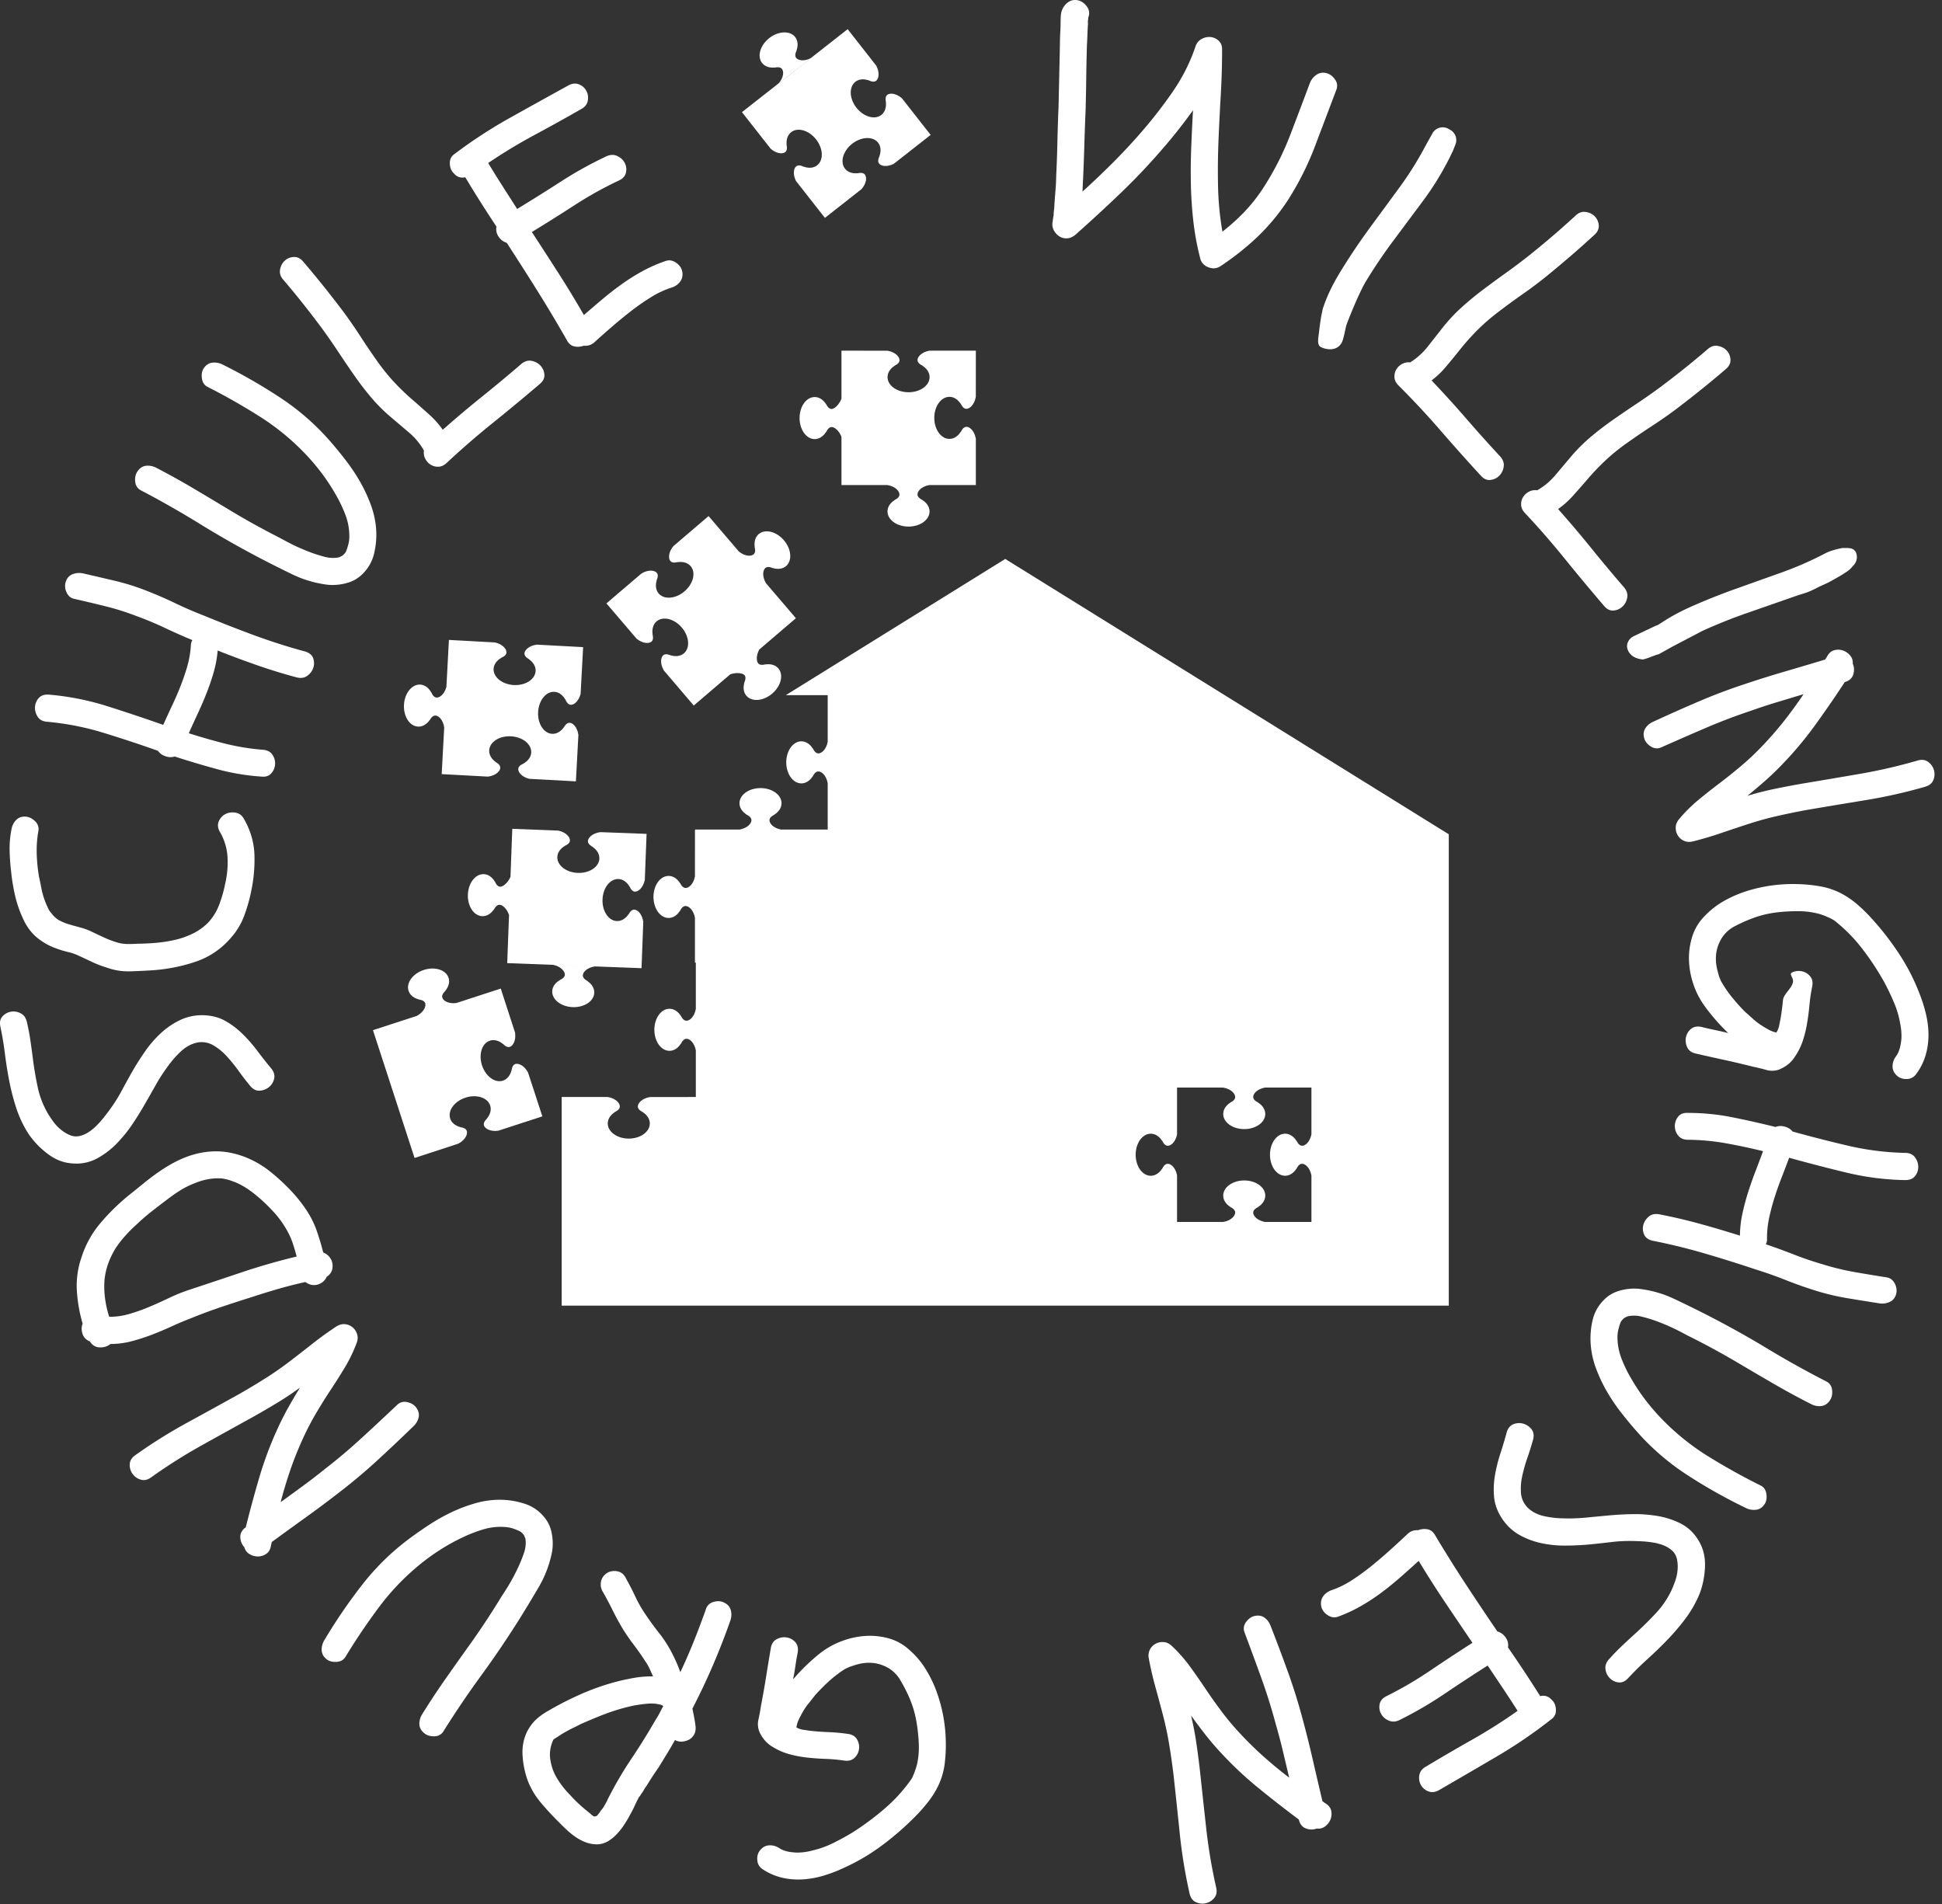
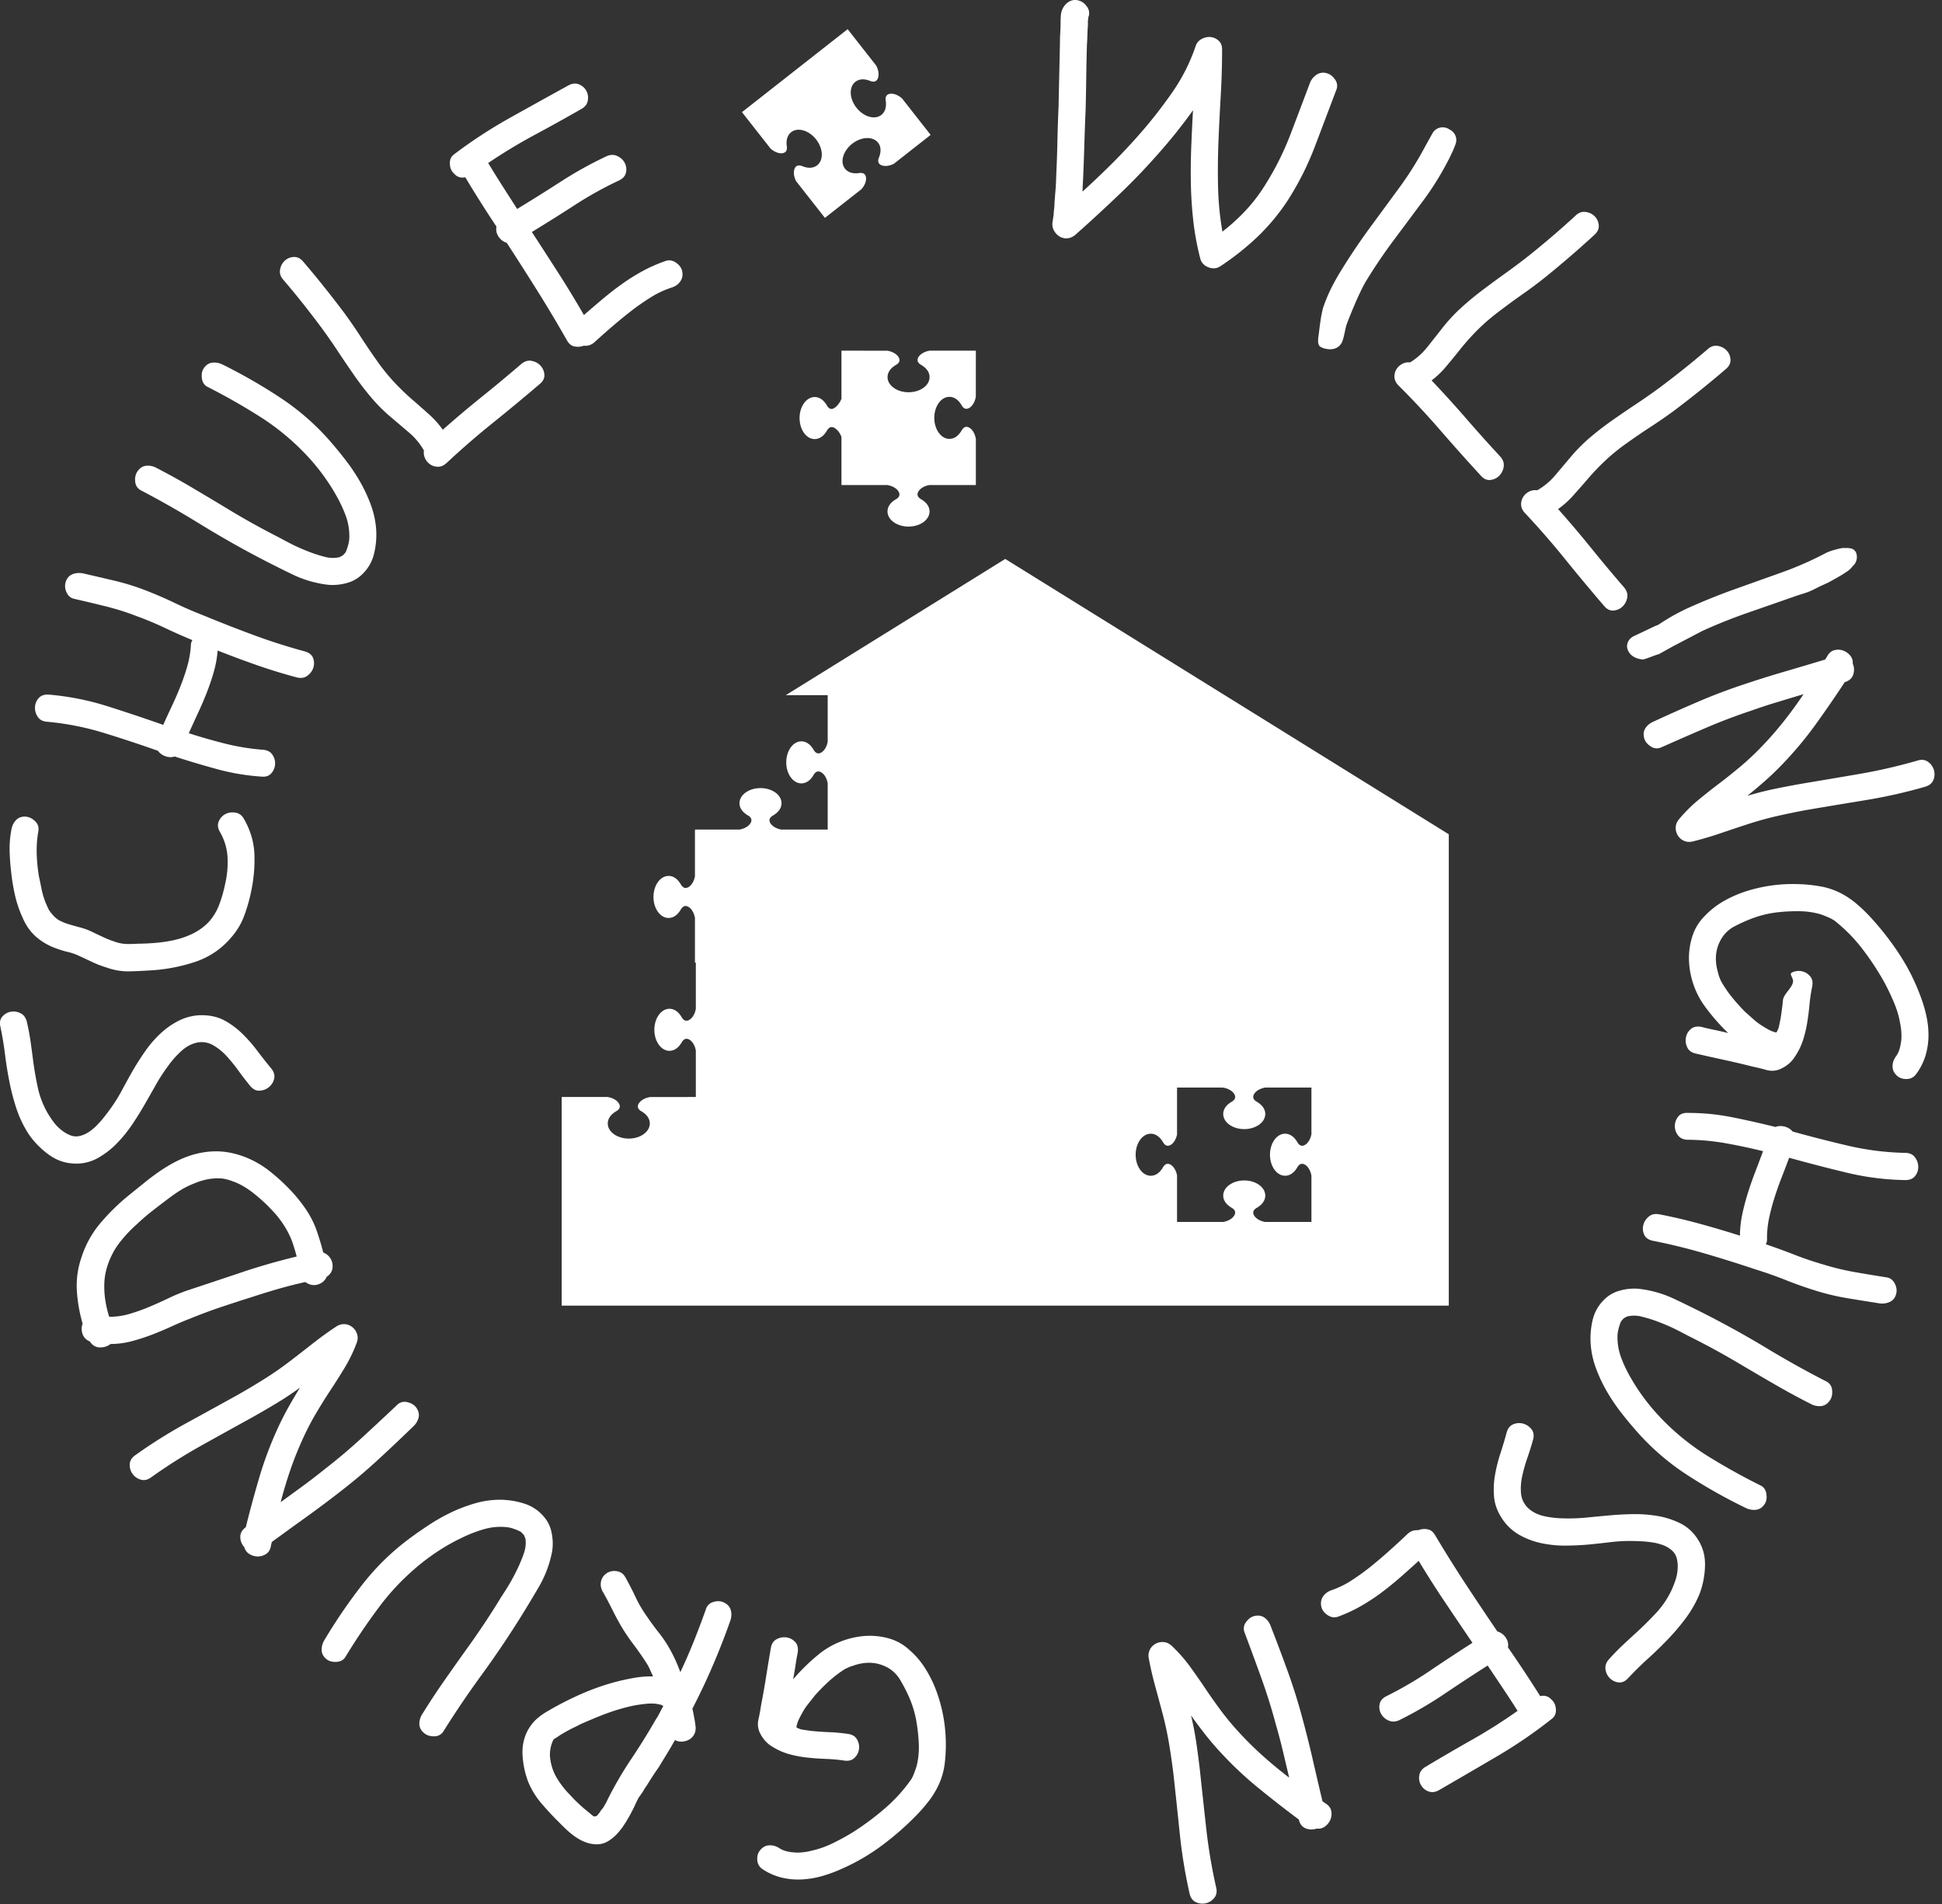
<svg xmlns="http://www.w3.org/2000/svg" width="154" height="151" viewBox="0 0 154 151">
  <rect x="0" y="0" width="154" height="151" fill="#333333" stroke="none" />
  <g fill="#FFF" fill-rule="evenodd">
    <path d="M72.111 130.833c.485.417.905.906 1.26 1.468.355.562.65 1.16.884 1.796a12.149 12.149 0 0 1 .743 3.878c.02.604-.006 1.214-.078 1.832a5.681 5.681 0 0 1-.505 1.77c-.21.442-.468.86-.771 1.252-.303.393-.626.764-.969 1.115a22.734 22.734 0 0 1-2.726 2.386 16.346 16.346 0 0 1-3.137 1.834c-.508.235-1.033.431-1.574.589a7.251 7.251 0 0 1-1.626.28 5.67 5.67 0 0 1-1.604-.14 4.785 4.785 0 0 1-1.54-.675.906.906 0 0 1-.414-.717c-.026-.313.048-.576.225-.786.2-.244.441-.373.726-.386.284-.012.55.063.8.227.282.187.657.297 1.126.33.178.025.4.026.668.002a4.88 4.88 0 0 0 .8-.143 7.42 7.42 0 0 0 1.656-.59c.56-.273 1.09-.564 1.59-.873a21.697 21.697 0 0 0 2.529-1.883 12.554 12.554 0 0 0 2.102-2.327c.072-.117.153-.297.243-.538.09-.242.157-.45.201-.626a6.26 6.26 0 0 0 .144-1.536c-.021-.604-.083-1.209-.185-1.816a8.31 8.31 0 0 0-.494-1.752 11.98 11.98 0 0 0-.793-1.577 2.646 2.646 0 0 0-1.296-1.132c-.582-.25-1.211-.306-1.887-.168-.15.033-.292.071-.426.115l-.431.142-.176.083-.176.084a9.362 9.362 0 0 0-1.261.962c-.378.345-.741.71-1.09 1.097-.178.228-.363.46-.552.697a4.588 4.588 0 0 0-.473.709 7.623 7.623 0 0 0-.306.597c-.08.18-.136.367-.164.563.168.098.34.16.519.186l.561.082c.502.055 1.002.092 1.5.11.498.019 1.006.066 1.522.142.34.05.577.197.713.446.137.247.186.504.147.772-.04.268-.16.496-.36.685-.201.189-.47.259-.81.209-.48-.07-.966-.114-1.455-.132a19.9 19.9 0 0 1-1.46-.104 9.412 9.412 0 0 1-1.409-.261 5.098 5.098 0 0 1-1.335-.579c-.437-.246-.783-.624-1.036-1.134a1.628 1.628 0 0 1-.105-1.054c.082-.37.149-.734.201-1.09.148-.762.282-1.52.402-2.276.12-.757.244-1.508.372-2.254.051-.357.207-.603.463-.738.257-.135.518-.183.785-.144.268.04.496.16.685.36.19.2.258.479.205.836-.07.353-.131.708-.183 1.065-.052.357-.113.711-.184 1.066a15.788 15.788 0 0 1 2.072-2.018 6.4 6.4 0 0 1 1.671-.97 6.545 6.545 0 0 1 1.882-.448 5.63 5.63 0 0 1 1.9.169 3.964 3.964 0 0 1 1.694.931M51.444 135.09c-.49.038-.95.103-1.377.198-.427.095-.86.213-1.297.352-.462.149-.922.318-1.382.507-.46.189-.911.381-1.355.577-.18.097-.347.18-.497.252-.15.07-.29.141-.42.211s-.268.146-.413.23a6.17 6.17 0 0 0-.478.304c-.054.034-.11.07-.165.103l-.164.105a2.701 2.701 0 0 0-.279 1.415c.067.602.242 1.144.53 1.628a7.03 7.03 0 0 0 1.061 1.364c.237.264.482.512.734.743.251.231.524.461.815.69.068.07.177.159.326.265.113.01.201-.009.264-.06.161-.184.26-.317.297-.399a4.83 4.83 0 0 0 .195-.238l.21-.366c.048-.087.094-.18.138-.278a29.262 29.262 0 0 1 1.86-3.194 53.513 53.513 0 0 0 1.958-3.15 4.43 4.43 0 0 0 .31-.527c.094-.186.189-.365.286-.538-.14-.083-.223-.12-.247-.111a2.68 2.68 0 0 0-.481-.082 4.454 4.454 0 0 0-.43 0m-3.378-10.307c.235-.172.506-.238.814-.198.308.039.54.192.697.46a24.4 24.4 0 0 1 .824 1.598c.253.537.555 1.052.907 1.546.31.454.628.888.956 1.302.329.413.623.856.885 1.329.316.575.583 1.168.802 1.78.385-.815.743-1.637 1.075-2.465.331-.828.648-1.669.95-2.52a.844.844 0 0 1 .587-.582c.298-.093.57-.084.817.026.296.133.484.33.564.593.08.263.073.541-.02.835a55.598 55.598 0 0 1-1.39 3.567 53.281 53.281 0 0 1-1.625 3.433c.05.239.1.483.146.731.047.248.084.496.11.745.01.242-.037.447-.143.618-.105.17-.24.296-.407.38a1.37 1.37 0 0 1-.538.143.977.977 0 0 1-.55-.127c-.202.363-.414.727-.637 1.09l-.661 1.082a26.364 26.364 0 0 0-.943 1.443 2.446 2.446 0 0 0-.227.343 2.35 2.35 0 0 1-.227.342.896.896 0 0 1-.16.225 8.938 8.938 0 0 0-.307.617 8.798 8.798 0 0 1-.306.618c-.134.256-.29.526-.467.812a5.813 5.813 0 0 1-.595.8 3.416 3.416 0 0 1-.741.63 1.752 1.752 0 0 1-.92.27 2.571 2.571 0 0 1-.89-.163 3.73 3.73 0 0 1-.792-.413c-.25-.171-.485-.361-.708-.569a18.608 18.608 0 0 1-.637-.626 22.47 22.47 0 0 1-1.388-1.495 6.299 6.299 0 0 1-1.048-1.727 7.057 7.057 0 0 1-.43-2.014c-.051-.724.08-1.391.392-2 .203-.364.43-.663.682-.895.252-.233.551-.449.897-.649a25.666 25.666 0 0 1 2.652-1.359c.91-.401 1.836-.727 2.777-.977.447-.116.922-.219 1.426-.309a7.7 7.7 0 0 1 1.52-.119 597.13 597.13 0 0 0-.268-.593 3.395 3.395 0 0 0-.314-.556 20.745 20.745 0 0 0-.947-1.356 17.017 17.017 0 0 1-.922-1.346 21.95 21.95 0 0 1-.762-1.407 28.387 28.387 0 0 0-.737-1.396 1.148 1.148 0 0 1-.191-.796c.037-.28.176-.513.418-.701M41.19 128.386a77.72 77.72 0 0 1-3.016 4.454 76.533 76.533 0 0 0-3 4.433.83.83 0 0 1-.722.41c-.319.012-.584-.067-.796-.235-.254-.201-.387-.439-.4-.713a1.396 1.396 0 0 1 .225-.805 57.418 57.418 0 0 1 1.768-2.685c.605-.865 1.222-1.738 1.852-2.618a61.617 61.617 0 0 0 2.638-3.978c.11-.167.231-.357.367-.571a14.699 14.699 0 0 0 .658-1.134 20.6 20.6 0 0 0 .32-.643c.195-.42.355-.817.478-1.19.123-.374.158-.743.103-1.109l-.107-.257a1.578 1.578 0 0 0-.262-.277 3.486 3.486 0 0 0-.527-.228 2.436 2.436 0 0 0-.69-.15 4.684 4.684 0 0 0-1.73.18 10.83 10.83 0 0 0-1.64.63c-.583.273-1.15.582-1.7.928-.55.345-1.077.72-1.583 1.125a19.11 19.11 0 0 0-3.343 3.453 49.855 49.855 0 0 0-2.686 3.975c-.15.248-.388.381-.713.4-.325.018-.586-.052-.784-.208-.254-.202-.384-.443-.392-.724a1.44 1.44 0 0 1 .217-.795 42.437 42.437 0 0 1 2.97-4.353 19.414 19.414 0 0 1 3.74-3.673c.508-.38 1.048-.755 1.62-1.129a14.968 14.968 0 0 1 1.77-.993 12.098 12.098 0 0 1 1.89-.708 6.987 6.987 0 0 1 1.94-.272 6.389 6.389 0 0 1 1.901.3 3.313 3.313 0 0 1 1.562 1.031c.325.373.536.81.632 1.313.097.501.108.987.033 1.457a8.86 8.86 0 0 1-1.051 2.805 91.605 91.605 0 0 1-1.542 2.554M21.552 122.277a.915.915 0 0 1-.032.14 1.14 1.14 0 0 0-.031.14c-.047.302-.172.522-.374.657a1.165 1.165 0 0 1-.65.209 1.282 1.282 0 0 1-.669-.182.872.872 0 0 1-.417-.549 1.192 1.192 0 0 1-.322-.785c-.016-.311.129-.579.434-.802.346-1.39.709-2.726 1.089-4.008a28.83 28.83 0 0 1 1.42-3.782 22.64 22.64 0 0 1 .84-1.667c.305-.545.62-1.083.948-1.612-.596.436-1.204.84-1.823 1.214-.62.375-1.26.749-1.925 1.122-1.368.754-2.73 1.508-4.086 2.264a42.495 42.495 0 0 0-3.969 2.514c-.276.202-.55.263-.821.182a1.202 1.202 0 0 1-.877-1.2c.006-.283.147-.526.423-.727a40.476 40.476 0 0 1 4.073-2.557 724.97 724.97 0 0 0 4.188-2.306 57.406 57.406 0 0 0 2.06-1.236c.664-.418 1.318-.874 1.962-1.367.615-.47 1.22-.94 1.815-1.409a28.183 28.183 0 0 1 1.863-1.344c.23-.144.458-.205.687-.183.228.023.428.106.599.248.171.143.291.323.36.54.07.217.06.448-.03.691-.264.707-.592 1.381-.982 2.023-.39.642-.787 1.266-1.192 1.874a43.28 43.28 0 0 0-1.098 1.773c-.342.584-.66 1.196-.953 1.833-.389.842-.73 1.688-1.024 2.538-.293.85-.554 1.716-.782 2.596l1.758-1.283a44.97 44.97 0 0 0 1.724-1.327 44.856 44.856 0 0 0 2.95-2.49c.942-.864 1.88-1.74 2.818-2.626a.832.832 0 0 1 .805-.203c.311.075.54.213.69.417.19.262.256.527.195.794-.061.268-.205.507-.431.717-.927.9-1.86 1.782-2.801 2.647a44.929 44.929 0 0 1-2.95 2.49c-.896.698-1.8 1.376-2.716 2.033-.914.656-1.83 1.32-2.746 1.989M20.05 94.576a7.713 7.713 0 0 0-.63-.438 5.716 5.716 0 0 0-.688-.359 15.696 15.696 0 0 0-.54-.198 3.745 3.745 0 0 0-.57-.129c-.698-.06-1.414.06-2.148.361-.42.161-.798.345-1.134.551-.336.206-.705.464-1.108.772a78.93 78.93 0 0 0-1.24.954c-.408.32-.795.657-1.162 1.01-.318.277-.648.61-.99 1.002-.342.392-.61.76-.806 1.105-.48.86-.734 1.72-.762 2.579-.027.86.102 1.736.387 2.63a5.506 5.506 0 0 0 1.607-.226c.529-.155 1.051-.34 1.566-.557a33.91 33.91 0 0 0 1.53-.688 14.192 14.192 0 0 1 1.5-.619 936.06 936.06 0 0 0 4.31-1.437c1.42-.476 2.87-.893 4.355-1.25a16.701 16.701 0 0 0-.278-.95 5.89 5.89 0 0 0-.379-.912 7.63 7.63 0 0 0-1.232-1.74 13.249 13.249 0 0 0-1.587-1.461m-4.77-3.004c1.058-.31 2.086-.357 3.085-.142.999.215 1.94.645 2.825 1.29a15.64 15.64 0 0 1 1.665 1.474 12.035 12.035 0 0 1 1.411 1.716c.36.538.64 1.091.84 1.66.2.571.374 1.155.527 1.752.203.077.37.2.504.371.133.171.21.359.23.563.048.426-.106.755-.46.987-.125.28-.33.474-.616.584-.37.141-.729.087-1.077-.166-.71.157-1.414.335-2.11.534-.695.2-1.394.415-2.097.646-.826.259-1.641.524-2.445.793-.803.27-1.606.568-2.407.894-.504.194-1.019.41-1.544.651-.526.24-1.054.462-1.583.665a14.99 14.99 0 0 1-1.611.517 6.647 6.647 0 0 1-1.654.214c-.237.188-.52.277-.852.27-.331-.008-.595-.168-.791-.479a.933.933 0 0 1-.58-.602c-.089-.285-.085-.551.012-.8-.248-.85-.4-1.714-.457-2.59a6.822 6.822 0 0 1 .345-2.607 7.98 7.98 0 0 1 1.564-2.828 16.992 16.992 0 0 1 2.333-2.255c.369-.296.745-.6 1.127-.91.383-.31.78-.608 1.192-.892.412-.284.835-.537 1.27-.762a7.94 7.94 0 0 1 1.353-.548M13.384 84.457a13.966 13.966 0 0 0-1.022 1.56c-.305.542-.61 1.08-.918 1.612a24.938 24.938 0 0 1-.98 1.567c-.346.512-.738.995-1.177 1.448a6.47 6.47 0 0 1-1.546 1.193 3.435 3.435 0 0 1-1.888.426c-.735-.028-1.413-.274-2.035-.74a6.757 6.757 0 0 1-1.542-1.587 8.924 8.924 0 0 1-.965-2.006 17.687 17.687 0 0 1-.56-2.127A30.647 30.647 0 0 1 .396 83.6a26.08 26.08 0 0 0-.367-2.199c-.072-.335-.015-.604.171-.807.187-.203.413-.327.68-.37.267-.042.525.003.774.136.25.133.41.368.483.703.119.51.214 1.019.286 1.527.073.509.141 1.023.207 1.541.093.697.214 1.394.363 2.09.148.697.401 1.364.759 2 .126.217.277.448.453.693.177.245.38.464.612.654.231.192.474.34.728.444.254.106.513.128.777.067.247-.057.48-.16.704-.305.223-.145.437-.32.64-.527a7.78 7.78 0 0 0 .58-.654c.182-.23.348-.448.497-.654.343-.475.648-.962.914-1.46a72.3 72.3 0 0 1 .827-1.502c.299-.522.637-1.056 1.016-1.6a8.803 8.803 0 0 1 1.27-1.463c.469-.431.983-.778 1.543-1.041a4.037 4.037 0 0 1 1.857-.367c.643.024 1.21.175 1.701.452.492.277.949.623 1.371 1.038.423.416.814.864 1.174 1.345.36.48.72.937 1.083 1.372.226.274.307.549.241.823a1.192 1.192 0 0 1-.412.669c-.21.17-.455.264-.735.282-.28.018-.533-.11-.76-.385a22.869 22.869 0 0 1-.9-1.168c-.281-.393-.588-.772-.92-1.14a4.57 4.57 0 0 0-1.06-.882 1.844 1.844 0 0 0-1.285-.246c-.459.093-.88.31-1.263.655a7.25 7.25 0 0 0-1.022 1.135M15.51 76.262a13.55 13.55 0 0 1-3.27.666 44.01 44.01 0 0 1-1.917.096 5.065 5.065 0 0 1-1.888-.308 8.02 8.02 0 0 1-1.121-.43c-.358-.17-.721-.34-1.089-.51a4.406 4.406 0 0 0-.846-.289 6.908 6.908 0 0 1-.876-.264 4.97 4.97 0 0 1-1.629-.926c-.45-.393-.808-.896-1.073-1.51a9.05 9.05 0 0 1-.607-1.777 15.492 15.492 0 0 1-.306-1.836 17.795 17.795 0 0 1-.124-1.702c-.015-.57.034-1.139.146-1.71.057-.302.183-.551.377-.746.194-.193.444-.28.75-.259.27.02.518.14.746.364a.83.83 0 0 1 .257.79.964.964 0 0 1-.025.16.988.988 0 0 0-.025.162c-.073.536-.098 1.08-.073 1.633.025.553.081 1.094.17 1.624.07.312.133.623.193.934a6.161 6.161 0 0 0 .503 1.525c.062.15.118.252.168.31.264.362.518.605.762.73.244.126.503.23.777.312.275.083.553.16.837.234.284.075.549.165.794.273.35.168.708.338 1.075.508.368.17.746.314 1.135.431.266.073.534.11.805.11.27.002.542-.007.814-.024.47-.003.96-.028 1.468-.073.51-.047 1.002-.125 1.48-.236.477-.11.935-.273 1.374-.486.44-.214.833-.489 1.182-.826.409-.422.719-.916.93-1.479a10.7 10.7 0 0 0 .483-1.7 7.499 7.499 0 0 0 .174-2.1 4.472 4.472 0 0 0-.62-1.994c-.159-.3-.18-.577-.063-.831.117-.254.292-.44.526-.559.235-.12.499-.155.793-.107.295.047.523.221.682.521.515.903.788 1.848.818 2.834.03.987-.06 1.969-.273 2.947a12.722 12.722 0 0 1-.554 1.912 5.429 5.429 0 0 1-1.024 1.69 6.303 6.303 0 0 1-2.816 1.916M12.527 59.537a109.94 109.94 0 0 0-4.324-1.429 21.966 21.966 0 0 0-4.455-.874c-.353-.024-.607-.158-.762-.402a1.26 1.26 0 0 1-.21-.77c.017-.27.116-.508.3-.712.184-.204.452-.293.805-.268a21.35 21.35 0 0 1 4.587.904c1.487.469 2.978.967 4.473 1.494.231-.51.467-1.02.706-1.53.24-.507.463-1.021.668-1.542.205-.52.384-1.044.536-1.573a7.8 7.8 0 0 0 .284-1.63.79.79 0 0 1 .122-.444 49.737 49.737 0 0 1-2.195-.975 26.055 26.055 0 0 0-2.211-.924 20.289 20.289 0 0 0-2.448-.776c-.824-.205-1.66-.404-2.509-.598-.284-.058-.49-.233-.62-.525a1.129 1.129 0 0 1-.055-.846c.1-.29.28-.485.543-.586.262-.101.536-.122.82-.064.848.194 1.686.389 2.513.585.829.196 1.645.45 2.452.763.807.313 1.583.648 2.327 1.006s1.52.693 2.326 1.006c1.302.538 2.616 1.052 3.943 1.542 1.328.49 2.67.918 4.03 1.286.347.1.567.278.659.538.092.26.095.518.008.773-.087.256-.25.467-.487.634-.237.167-.53.2-.876.101a43.476 43.476 0 0 1-3.126-.964 79.95 79.95 0 0 1-3.091-1.152 8.818 8.818 0 0 1-.314 1.72c-.16.555-.346 1.1-.558 1.638-.211.537-.44 1.072-.69 1.606-.247.534-.49 1.065-.727 1.594.96.308 1.924.583 2.887.826.965.242 1.957.404 2.975.484.354.025.61.155.767.39.158.234.23.487.214.757a1.18 1.18 0 0 1-.304.725c-.187.212-.453.297-.801.255a17.753 17.753 0 0 1-3.47-.582 74.952 74.952 0 0 1-3.382-1.008 1.158 1.158 0 0 1-.735-.022 1.16 1.16 0 0 1-.595-.43M20.513 44.202a77.59 77.59 0 0 1-4.674-2.664 76.446 76.446 0 0 0-4.651-2.648.832.832 0 0 1-.465-.689c-.036-.317.022-.588.173-.812.181-.269.409-.42.68-.453a1.4 1.4 0 0 1 .82.161c.967.5 1.905 1.019 2.814 1.556a338.16 338.16 0 0 1 2.753 1.645c1.34.817 2.73 1.592 4.17 2.324a38.783 38.783 0 0 0 1.106.583c.23.112.453.214.673.307.219.094.44.184.665.27.434.162.842.29 1.224.385.381.095.752.1 1.112.017l.248-.126c.11-.099.196-.193.257-.283.055-.114.117-.295.186-.542.07-.247.102-.48.098-.7a4.686 4.686 0 0 0-.313-1.711 10.77 10.77 0 0 0-.756-1.586 15.563 15.563 0 0 0-1.056-1.624 16.94 16.94 0 0 0-1.243-1.491 19.098 19.098 0 0 0-3.7-3.067 49.847 49.847 0 0 0-4.17-2.373c-.26-.13-.41-.358-.454-.68-.043-.323.006-.588.147-.798.182-.268.412-.417.692-.446.28-.028.55.024.809.155a42.455 42.455 0 0 1 4.569 2.625 19.394 19.394 0 0 1 3.95 3.447c.417.477.834.986 1.25 1.528.417.542.793 1.105 1.127 1.689.334.584.618 1.194.852 1.83.234.636.374 1.274.42 1.913.047.64-.004 1.28-.153 1.918a3.308 3.308 0 0 1-.908 1.637 2.745 2.745 0 0 1-1.26.731 4.191 4.191 0 0 1-1.45.146 8.875 8.875 0 0 1-2.878-.833c-.91-.44-1.797-.886-2.664-1.34M35.42 36.708c-.21.197-.43.297-.66.302-.23.005-.435-.05-.615-.165a1.166 1.166 0 0 1-.424-.474 1.055 1.055 0 0 1-.102-.644 5.352 5.352 0 0 0-1.183-1.427l-1.42-1.206a13.23 13.23 0 0 1-1.58-1.575 24.18 24.18 0 0 1-1.363-1.778 90.051 90.051 0 0 1-1.282-1.89 47.382 47.382 0 0 0-1.302-1.87 78.042 78.042 0 0 0-1.473-1.917 68.866 68.866 0 0 0-1.532-1.86c-.233-.25-.325-.521-.277-.813.048-.29.17-.529.369-.713.198-.184.437-.284.718-.3.28-.016.531.107.752.37.55.644 1.086 1.29 1.605 1.94.52.648 1.04 1.32 1.565 2.013.475.642.92 1.285 1.338 1.93a56.74 56.74 0 0 0 1.318 1.949c.437.627.905 1.207 1.402 1.74a18.798 18.798 0 0 0 1.62 1.539c.396.345.788.694 1.177 1.045.39.352.736.743 1.04 1.174a88.478 88.478 0 0 1 3.102-2.617 121.435 121.435 0 0 0 3.121-2.596c.263-.22.536-.304.822-.25.285.055.52.181.703.379.185.198.288.434.31.709.022.275-.098.522-.36.742a165.97 165.97 0 0 1-3.741 3.101 65.712 65.712 0 0 0-3.647 3.162M36.897 14.057c-.37.076-.67-.027-.904-.311-.2-.18-.306-.434-.32-.765-.014-.33.105-.583.358-.76a38.16 38.16 0 0 1 4.418-2.883c1.534-.856 3.074-1.71 4.62-2.563.301-.162.583-.19.844-.086.26.106.455.277.583.515.129.238.166.5.114.783-.051.284-.228.506-.53.668-1.22.698-2.457 1.384-3.71 2.058a42.31 42.31 0 0 0-3.657 2.214c.372.617.752 1.227 1.137 1.828l1.16 1.815c1.172-.712 2.33-1.438 3.477-2.178a31.094 31.094 0 0 1 3.58-1.988c.31-.146.6-.159.87-.038.269.121.468.3.596.539.128.237.164.494.108.77-.057.276-.24.487-.55.633a29.849 29.849 0 0 0-3.508 1.949c-1.115.723-2.25 1.436-3.406 2.14.71 1.09 1.414 2.18 2.112 3.268a79.527 79.527 0 0 1 2.015 3.318c.487-.425.984-.852 1.492-1.278a24.325 24.325 0 0 1 1.559-1.207 15.764 15.764 0 0 1 1.656-1.03 11.812 11.812 0 0 1 1.79-.779c.28-.089.55-.04.815.145.263.186.423.407.479.663.066.312.018.584-.145.814-.162.231-.391.395-.686.492a7.158 7.158 0 0 0-1.598.738c-.507.313-.993.646-1.458.999a37.33 37.33 0 0 0-1.57 1.274c-.51.439-1.013.882-1.507 1.332a1.064 1.064 0 0 1-.839.267c-.239.089-.484.108-.735.059-.252-.049-.454-.216-.608-.502a108.019 108.019 0 0 0-2.33-3.902c-.795-1.27-1.607-2.54-2.435-3.814a1.163 1.163 0 0 1-.65-.494 1.011 1.011 0 0 1-.162-.787 96.898 96.898 0 0 1-2.475-3.916M85.298 18.6c-.217.185-.439.284-.666.298a1.022 1.022 0 0 1-.618-.15 1.263 1.263 0 0 1-.444-.482 1.027 1.027 0 0 1-.092-.71c.03-.252.055-.414.073-.483.003-.149.014-.295.033-.439.02-.144.03-.29.033-.439.023-.366.05-.732.082-1.096.032-.365.05-.732.056-1.104.045-.939.078-1.867.098-2.784.02-.918.05-1.837.09-2.758l.055-2.517c.02-.843.038-1.682.055-2.516 0-.28.008-.557.025-.832.018-.275.026-.553.026-.832.002-.149.007-.31.017-.485.01-.174.042-.33.095-.464.114-.286.289-.506.525-.657a.958.958 0 0 1 .798-.11c.261.07.483.236.664.499a.833.833 0 0 1 .103.824c-.01.11-.021.2-.03.272a.986.986 0 0 0 .002.252c-.022.292-.037.577-.045.855-.01.277-.022.553-.04.828-.026.87-.044 1.727-.054 2.572-.011.846-.028 1.694-.049 2.546-.04.922-.074 1.835-.1 2.741-.027.907-.06 1.821-.1 2.742-.012.184-.021.358-.028.524l-.02.498a69.071 69.071 0 0 0 2.377-2.261 47.232 47.232 0 0 0 2.248-2.408 36.786 36.786 0 0 0 2.507-3.22 14.479 14.479 0 0 0 1.831-3.623.994.994 0 0 1 .494-.596c.238-.123.474-.172.71-.147a1.1 1.1 0 0 1 .635.295c.187.171.276.414.267.728a62.23 62.23 0 0 1-.106 3.607 206.53 206.53 0 0 0-.18 3.616c-.048 1.2-.06 2.398-.034 3.598.026 1.2.14 2.396.346 3.587.68-.527 1.308-1.1 1.884-1.721a13.06 13.06 0 0 0 1.555-2.061 22.59 22.59 0 0 0 1.95-3.913c.52-1.362 1.039-2.73 1.553-4.104.109-.268.283-.484.522-.644a.939.939 0 0 1 .8-.122c.262.07.484.236.665.499a.833.833 0 0 1 .103.824c-.57 1.508-1.135 3.002-1.697 4.484a23.214 23.214 0 0 1-2.139 4.254 16.625 16.625 0 0 1-2.41 2.91 21.287 21.287 0 0 1-2.96 2.345c-.29.184-.609.206-.954.068-.345-.139-.557-.377-.635-.715a21.32 21.32 0 0 1-.54-2.912 31.58 31.58 0 0 1-.197-2.933c-.02-.974-.011-1.955.028-2.942.038-.987.085-1.967.14-2.942a41.326 41.326 0 0 1-2.487 3.142 50.996 50.996 0 0 1-3.3 3.47 127.057 127.057 0 0 1-3.52 3.244M104.765 25.112c-.067.445-.123.806-.17 1.25-.042.376-.192.981.143 1.155.404.21 1.2.347 1.608-.257.15-.22.228-.61.35-1.185a3.44 3.44 0 0 1 .086-.33c-.004-.002.908-2.414 1.576-3.505a41.98 41.98 0 0 1 2.153-3.18c.768-1.028 1.54-2.065 2.318-3.11a23.038 23.038 0 0 0 2.041-3.28c.01.005.329-.693.338-.688l.203-.513a.926.926 0 0 0-.392-1.161 13.522 13.522 0 0 1-.136-.08.929.929 0 0 0-1.289.343l-.087.155a.804.804 0 0 1-.019.035l-.459.827a26.744 26.744 0 0 1-2.067 3.297l-2.301 3.135a50.488 50.488 0 0 0-2.169 3.202c-.68 1.094-1.18 2.01-1.595 3.257M110.908 30.574c-.205-.204-.313-.42-.327-.65-.013-.229.034-.435.143-.62.107-.185.26-.332.457-.44.197-.11.41-.151.64-.126a5.337 5.337 0 0 0 1.383-1.236c.388-.49.772-.979 1.153-1.464.47-.6.976-1.145 1.516-1.636.54-.492 1.116-.967 1.727-1.427.61-.46 1.224-.91 1.841-1.351.616-.441 1.224-.898 1.822-1.37a79.053 79.053 0 0 0 1.86-1.542 69.064 69.064 0 0 0 1.803-1.6c.241-.241.509-.344.802-.306.293.037.535.152.727.342.19.19.3.427.326.706.026.28-.089.536-.342.766a77.68 77.68 0 0 1-1.88 1.675 94.647 94.647 0 0 1-1.955 1.638c-.624.498-1.25.968-1.88 1.408-.63.44-1.262.904-1.898 1.39-.61.459-1.173.947-1.688 1.464a18.8 18.8 0 0 0-1.478 1.675c-.33.409-.664.813-1 1.215a7.034 7.034 0 0 1-1.135 1.083c.931.979 1.84 1.98 2.728 3.004.888 1.023 1.791 2.031 2.71 3.023.23.254.323.525.279.811a1.258 1.258 0 0 1-.352.718c-.19.191-.423.303-.697.335-.274.033-.525-.079-.755-.332a165.464 165.464 0 0 1-3.237-3.625 65.743 65.743 0 0 0-3.293-3.528M135.008 50.025a42.018 42.018 0 0 1 3.566-1.426c1.212-.421 2.433-.847 3.662-1.276 1.06-.37.998-.264 1.982-.777.048-.025.728-.332.776-.358.188-.1.9-.493 1.166-.666.34-.223.521-.314.767-.637a.948.948 0 0 0 .222-1.14l-.148-.163a.019.019 0 0 0-.007-.004c-.13-.05-.071-.089-.525-.128-.109.024-.27-.018-.478.026-.28.058-.565.136-.838.224a2.26 2.26 0 0 1-.081.031c-.043.017-.085.036-.127.054-.032.014-.065.025-.098.038a26.71 26.71 0 0 1-3.56 1.57l-3.663 1.307a50.242 50.242 0 0 0-3.59 1.437 16.3 16.3 0 0 0-2.46 1.36.917.917 0 0 1-.258.117c-.588.276-1.174.558-1.762.834-.37.174-.605.58-.506.977.01.038.022.076.037.114.197.492.66.696 1.16.754.176.02 1.113-.397 1.287-.412l1.134-.63M144.735 52.3a.896.896 0 0 1 .076-.121c.027-.037.052-.077.076-.122.145-.27.335-.435.57-.496.236-.062.464-.056.684.02.22.074.41.205.57.392.16.187.23.406.211.656.118.265.132.548.044.847-.089.3-.314.504-.676.613a93.927 93.927 0 0 1-2.356 3.42 28.827 28.827 0 0 1-2.595 3.096c-.43.45-.878.88-1.346 1.295-.468.413-.944.816-1.428 1.207a24.873 24.873 0 0 1 2.123-.542 70.565 70.565 0 0 1 2.188-.419 903.28 903.28 0 0 0 4.605-.78 42.425 42.425 0 0 0 4.579-1.056c.327-.1.605-.065.834.101a1.202 1.202 0 0 1 .43 1.423c-.1.265-.313.447-.64.546a40.23 40.23 0 0 1-4.69 1.06c-1.57.257-3.142.519-4.717.786-.802.148-1.586.31-2.352.484-.766.174-1.535.387-2.306.638-.736.24-1.463.483-2.18.727-.716.245-1.451.461-2.203.65-.263.061-.5.042-.707-.055a1.077 1.077 0 0 1-.484-.432 1.137 1.137 0 0 1-.161-.63c.006-.227.092-.441.258-.641a11.971 11.971 0 0 1 1.597-1.583c.581-.476 1.163-.933 1.746-1.372.565-.434 1.106-.87 1.624-1.308.517-.438 1.02-.91 1.507-1.414a27.37 27.37 0 0 0 1.808-2.055 33.817 33.817 0 0 0 1.598-2.19l-2.082.629c-.682.205-1.371.431-2.068.68a45.035 45.035 0 0 0-3.609 1.37c-1.175.503-2.35 1.018-3.529 1.542a.831.831 0 0 1-.827-.075c-.268-.173-.439-.38-.512-.622-.093-.31-.067-.582.08-.814.146-.232.36-.41.643-.533a142.971 142.971 0 0 1 3.521-1.569 45.02 45.02 0 0 1 3.61-1.37 84.999 84.999 0 0 1 3.235-1.017 404.31 404.31 0 0 0 3.251-.966M135.235 72.584c.444-.46.956-.852 1.537-1.175a9.532 9.532 0 0 1 1.843-.78 12.156 12.156 0 0 1 3.913-.522c.605.012 1.213.072 1.826.18a5.673 5.673 0 0 1 1.738.604c.43.235.832.515 1.207.84.375.325.727.668 1.058 1.03a22.617 22.617 0 0 1 2.228 2.857c.674 1.02 1.225 2.099 1.655 3.235.206.52.372 1.056.498 1.606.127.55.19 1.096.19 1.638-.002.542-.079 1.074-.231 1.594a4.756 4.756 0 0 1-.762 1.5.904.904 0 0 1-.739.372c-.314.009-.572-.08-.772-.268-.232-.214-.347-.462-.344-.746.003-.286.094-.547.272-.786.202-.271.333-.64.392-1.106.036-.177.049-.4.04-.668a4.88 4.88 0 0 0-.097-.806 7.4 7.4 0 0 0-.496-1.687c-.241-.574-.502-1.12-.782-1.637a21.693 21.693 0 0 0-1.737-2.63 12.536 12.536 0 0 0-2.205-2.231 3.22 3.22 0 0 0-.523-.273 5.866 5.866 0 0 0-.614-.236 6.263 6.263 0 0 0-1.525-.23 13.851 13.851 0 0 0-1.824.081c-.611.068-1.203.2-1.777.395-.534.185-1.074.419-1.62.703a2.644 2.644 0 0 0-1.203 1.23c-.281.566-.373 1.192-.273 1.874.024.152.054.296.09.432l.117.438.074.18.073.181c.27.478.567.916.89 1.313.322.397.667.78 1.033 1.15.218.191.44.389.665.591.225.202.452.373.682.512.21.135.403.248.578.34.175.09.359.156.553.195a1.46 1.46 0 0 0 .215-.507l.113-.556c.084-.499.149-.995.196-1.492.046-.496.69-.923.795-1.435.069-.335-.338-.64-.083-.763a1.2 1.2 0 0 1 .78-.103c.264.055.485.187.663.398.177.211.232.484.163.82-.098.476-.17.959-.214 1.446-.044.487-.107.97-.187 1.45a9.44 9.44 0 0 1-.34 1.393 5.093 5.093 0 0 1-.653 1.301c-.27.423-.667.746-1.191.97-.34.132-.693.148-1.057.045-.366-.102-.725-.19-1.078-.262a66.606 66.606 0 0 0-2.25-.53 197.06 197.06 0 0 1-2.229-.498c-.353-.072-.59-.24-.71-.504a1.254 1.254 0 0 1-.1-.792c.054-.265.187-.487.397-.664.212-.177.493-.23.847-.157.35.09.7.17 1.054.243.352.072.704.153 1.053.243a15.812 15.812 0 0 1-1.898-2.182 6.394 6.394 0 0 1-.874-1.723 6.524 6.524 0 0 1-.34-1.904 5.635 5.635 0 0 1 .275-1.888c.201-.621.543-1.168 1.025-1.639M142.151 89.726c1.476.41 2.947.786 4.412 1.129a21.99 21.99 0 0 0 4.505.565c.353 0 .616.117.788.35.171.231.258.482.261.754.003.27-.08.514-.25.73-.169.216-.43.324-.784.323a21.334 21.334 0 0 1-4.64-.588c-1.515-.364-3.037-.759-4.564-1.183-.195.526-.395 1.051-.6 1.575-.204.523-.39 1.052-.56 1.584-.169.533-.311 1.069-.426 1.607a7.826 7.826 0 0 0-.171 1.646.794.794 0 0 1-.092.45c.77.261 1.522.535 2.257.823.734.288 1.49.545 2.27.77.826.257 1.658.458 2.495.607a140.3 140.3 0 0 0 2.544.422c.287.04.505.2.655.482.148.282.186.562.112.84-.079.296-.245.504-.5.623a1.438 1.438 0 0 1-.815.119 311.74 311.74 0 0 1-2.547-.41 18.751 18.751 0 0 1-2.499-.593 32.406 32.406 0 0 1-2.39-.844 32.213 32.213 0 0 0-2.39-.844c-1.335-.448-2.682-.87-4.04-1.267a46.852 46.852 0 0 0-4.108-1.006c-.353-.076-.584-.24-.694-.492-.11-.253-.13-.51-.061-.771s.217-.483.442-.666c.225-.183.514-.236.867-.161 1.064.207 2.125.456 3.185.747 1.06.29 2.114.603 3.163.937a8.8 8.8 0 0 1 .195-1.738c.122-.564.27-1.12.443-1.671.175-.55.366-1.1.578-1.65.21-.55.417-1.097.617-1.64-.98-.241-1.96-.45-2.938-.625a17.949 17.949 0 0 0-3.001-.28c-.354 0-.618-.112-.792-.335a1.194 1.194 0 0 1-.011-1.485c.171-.225.431-.328.78-.31 1.194 0 2.361.113 3.503.342 1.141.228 2.29.486 3.443.773.229-.088.474-.097.735-.028.26.07.469.198.623.389M135.438 104.312a77.49 77.49 0 0 1 4.699 2.62 76.37 76.37 0 0 0 4.676 2.604.83.83 0 0 1 .471.684c.039.317-.017.588-.165.814-.18.27-.405.423-.677.46a1.396 1.396 0 0 1-.821-.154 57.9 57.9 0 0 1-2.828-1.529 339.6 339.6 0 0 1-2.768-1.62 61.498 61.498 0 0 0-4.192-2.284c-.175-.094-.375-.2-.6-.316a14.994 14.994 0 0 0-1.186-.557 18.76 18.76 0 0 0-.669-.264 11.444 11.444 0 0 0-1.227-.373 2.37 2.37 0 0 0-1.113-.007l-.247.129c-.11.1-.194.195-.254.285a3.43 3.43 0 0 0-.18.545 2.43 2.43 0 0 0-.092.7 4.69 4.69 0 0 0 .33 1.708c.216.554.473 1.08.77 1.579.322.557.679 1.096 1.07 1.614.392.518.812 1.01 1.258 1.479a19.108 19.108 0 0 0 3.73 3.032 49.946 49.946 0 0 0 4.192 2.333c.26.128.413.354.46.677.045.321 0 .587-.14.798-.178.27-.408.421-.688.452-.28.032-.55-.018-.81-.146a42.424 42.424 0 0 1-4.593-2.583 19.389 19.389 0 0 1-3.982-3.409 31.272 31.272 0 0 1-1.265-1.516 14.984 14.984 0 0 1-1.143-1.678 12.078 12.078 0 0 1-.869-1.822 6.989 6.989 0 0 1-.439-1.91 6.381 6.381 0 0 1 .135-1.919c.142-.64.44-1.188.893-1.644.343-.357.76-.604 1.253-.744a4.18 4.18 0 0 1 1.45-.159 8.879 8.879 0 0 1 2.884.805c.914.431 1.806.87 2.677 1.316M123.926 120.4c.624.02 1.246 0 1.864-.06.62-.062 1.235-.12 1.847-.175a24.822 24.822 0 0 1 1.846-.098c.618-.011 1.238.032 1.861.13.648.099 1.27.292 1.865.58a3.44 3.44 0 0 1 1.434 1.301c.399.617.586 1.314.563 2.091a6.73 6.73 0 0 1-.413 2.173 8.92 8.92 0 0 1-1.088 1.944 17.684 17.684 0 0 1-1.418 1.68 30.877 30.877 0 0 1-1.599 1.555 26.037 26.037 0 0 0-1.589 1.564c-.232.25-.485.359-.76.324a1.146 1.146 0 0 1-.691-.345 1.199 1.199 0 0 1-.335-.712c-.034-.28.065-.547.298-.798.35-.39.711-.761 1.086-1.112.374-.352.755-.703 1.142-1.054a27.893 27.893 0 0 0 1.502-1.499 7.046 7.046 0 0 0 1.2-1.77c.105-.228.207-.484.307-.77.1-.285.161-.577.184-.876.024-.3.006-.583-.054-.851a1.249 1.249 0 0 0-.392-.674 2.201 2.201 0 0 0-.654-.401 3.874 3.874 0 0 0-.8-.221 7.72 7.72 0 0 0-.868-.099 19.11 19.11 0 0 0-.82-.03c-.587-.009-1.16.021-1.722.09-.561.068-1.13.13-1.704.186-.599.055-1.23.085-1.893.089a8.796 8.796 0 0 1-1.927-.2 6.133 6.133 0 0 1-1.74-.664 4.05 4.05 0 0 1-1.366-1.309c-.35-.54-.552-1.09-.608-1.652a6.498 6.498 0 0 1 .062-1.72c.098-.584.24-1.162.426-1.732.186-.571.354-1.13.501-1.675.095-.343.273-.567.535-.671a1.19 1.19 0 0 1 .785-.046c.26.073.477.22.653.44.175.218.216.498.122.842-.134.481-.281.95-.44 1.408-.16.456-.294.925-.403 1.408a4.57 4.57 0 0 0-.114 1.374c.032.46.21.856.537 1.193.34.323.76.543 1.262.658a7.277 7.277 0 0 0 1.516.183M122.137 134.498c.367-.084.67.014.91.292.203.175.314.428.335.758.021.33-.093.585-.342.767a38.197 38.197 0 0 1-4.356 2.975c-1.515.888-3.037 1.775-4.565 2.66-.298.168-.579.202-.842.103a1.114 1.114 0 0 1-.595-.502 1.165 1.165 0 0 1-.13-.78c.046-.285.218-.512.516-.68a165.724 165.724 0 0 1 3.666-2.135 42.359 42.359 0 0 0 3.61-2.29c-.385-.61-.777-1.21-1.174-1.804l-1.199-1.79c-1.156.736-2.3 1.487-3.43 2.25-1.131.764-2.31 1.45-3.538 2.062-.306.153-.596.172-.868.057a1.222 1.222 0 0 1-.608-.526 1.116 1.116 0 0 1-.124-.768c.05-.277.23-.492.536-.644a29.812 29.812 0 0 0 3.467-2.023c1.1-.745 2.22-1.482 3.36-2.21a625.951 625.951 0 0 1-2.179-3.223 79.676 79.676 0 0 1-2.085-3.276c-.478.436-.966.873-1.464 1.31-.498.437-1.01.85-1.534 1.24-.525.39-1.07.744-1.634 1.063a11.76 11.76 0 0 1-1.774.817c-.277.095-.55.051-.817-.128-.267-.18-.432-.398-.493-.652-.072-.312-.03-.585.128-.818.158-.234.383-.403.676-.506a7.17 7.17 0 0 0 1.582-.77c.5-.325.979-.668 1.436-1.03a36.768 36.768 0 0 0 1.543-1.307c.501-.45.995-.904 1.48-1.364.23-.214.508-.308.832-.285.237-.093.482-.117.734-.074.253.044.458.207.618.489.785 1.315 1.589 2.6 2.41 3.853.823 1.252 1.662 2.506 2.516 3.762.27.075.49.235.66.48.17.246.23.507.18.784a97.624 97.624 0 0 1 2.556 3.863M104.872 142.834c.043.027.082.054.117.084.034.028.073.056.117.083.26.16.414.36.46.598a1.16 1.16 0 0 1-.06.681c-.087.216-.228.397-.425.546a.873.873 0 0 1-.667.173 1.201 1.201 0 0 1-.85-.007c-.293-.106-.483-.344-.57-.712a92.392 92.392 0 0 1-3.274-2.555 28.79 28.79 0 0 1-2.937-2.774 22.354 22.354 0 0 1-1.213-1.42 41.597 41.597 0 0 1-1.12-1.498c.172.718.31 1.435.415 2.152a69.1 69.1 0 0 1 .289 2.209c.165 1.553.334 3.1.505 4.643.172 1.542.433 3.086.782 4.633.08.333.03.608-.15.828a1.201 1.201 0 0 1-1.447.343c-.258-.114-.427-.339-.506-.671a40.234 40.234 0 0 1-.78-4.744c-.163-1.583-.331-3.168-.505-4.756-.1-.809-.214-1.601-.343-2.376a26.398 26.398 0 0 0-.5-2.34 176.22 176.22 0 0 0-.597-2.219 28.002 28.002 0 0 1-.517-2.238 1.067 1.067 0 0 1 .097-.703 1.08 1.08 0 0 1 .46-.457c.198-.103.41-.144.638-.124.227.02.435.12.625.296.55.518 1.045 1.08 1.485 1.69.44.607.863 1.215 1.266 1.823.4.59.803 1.156 1.21 1.699.406.542.847 1.071 1.321 1.588a27.249 27.249 0 0 0 1.944 1.927c.67.6 1.367 1.175 2.09 1.726a2979.5 2979.5 0 0 1-.502-2.117 44.817 44.817 0 0 0-.556-2.104 45.159 45.159 0 0 0-1.153-3.684 299.784 299.784 0 0 0-1.33-3.614.83.83 0 0 1 .123-.821c.19-.258.406-.416.652-.474.315-.075.585-.033.808.127.223.16.388.385.493.675.471 1.202.924 2.405 1.357 3.608.434 1.202.819 2.43 1.153 3.683.298 1.097.572 2.193.824 3.29.252 1.098.508 2.199.77 3.303M120.928 40.682c-.198-.21-.298-.43-.304-.66-.006-.23.049-.434.163-.616.114-.18.271-.322.473-.424.2-.102.415-.136.643-.104a5.339 5.339 0 0 0 1.424-1.187l1.203-1.424a13.214 13.214 0 0 1 1.571-1.584 24.081 24.081 0 0 1 1.775-1.367 87.254 87.254 0 0 1 1.886-1.287c.631-.42 1.254-.855 1.868-1.307.653-.488 1.29-.98 1.911-1.477a68.522 68.522 0 0 0 1.856-1.537c.25-.233.52-.327.813-.28.29.048.53.171.714.368.185.197.286.436.302.717.017.281-.106.532-.368.753a76.49 76.49 0 0 1-1.935 1.61 93.754 93.754 0 0 1-2.01 1.57c-.64.477-1.283.924-1.927 1.343-.644.42-1.293.86-1.945 1.324-.626.438-1.205.907-1.737 1.406a18.773 18.773 0 0 0-1.534 1.624c-.345.396-.692.79-1.042 1.18-.35.39-.741.738-1.171 1.042a87.854 87.854 0 0 1 2.625 3.096c.851 1.054 1.72 2.092 2.604 3.114.22.262.304.536.251.82-.054.286-.18.521-.376.706a1.146 1.146 0 0 1-.708.311c-.275.024-.523-.097-.744-.358a165.582 165.582 0 0 1-3.11-3.733 65.765 65.765 0 0 0-3.171-3.639M67.22 2.313l-8.383 6.58 2.27 2.892c.476.422 1.003.454 1.198.242.15-.162.09-.452.066-.55l.01.003c-.04-.407.078-.776.359-.997.522-.41 1.405-.153 1.974.571.57.725.607 1.644.085 2.054-.283.222-.674.247-1.062.108v.011c-.09-.047-.357-.173-.55-.066-.249.137-.342.647-.058 1.202l2.287 2.914 2.897-2.274c.418-.475.45-1 .239-1.194-.162-.15-.452-.09-.55-.065l.002-.01c-.407.04-.776-.078-.996-.36-.41-.52-.154-1.405.57-1.974.725-.568 1.645-.607 2.054-.085.223.284.247.674.108 1.063h.011c-.046.09-.173.357-.066.55.137.248.644.34 1.197.06l2.918-2.291-2.267-2.89c-.479-.429-1.01-.462-1.207-.25-.15.162-.09.453-.066.55l-.01-.002c.042.41-.075.784-.358 1.006-.522.41-1.406.154-1.975-.57-.569-.725-.607-1.645-.085-2.054.281-.22.667-.247 1.053-.112v-.01c.09.047.357.174.55.067.254-.14.35-.668.043-1.237" />
-     <path d="M61.975 5.43c-.162-.15-.452-.09-.55-.066l.003-.01c-.407.04-.776-.078-.996-.359-.41-.521-.154-1.405.57-1.974.725-.569 1.644-.607 2.054-.085.222.283.247.674.108 1.062h.011c-.047.09-.173.357-.066.55.14.254.668.349 1.237.041l-1.273 1-.004-.007-.075.06-.55-.702h-.001l.551.701-1.271 1c.433-.48.466-1.015.252-1.211M49.914 87.887l-.001-.891v.891" />
    <path d="M103.996 89.948c-.12.608-.506.95-.785.904-.218-.035-.35-.3-.392-.392l-.007.009c-.22-.35-.542-.571-.903-.571-.663 0-1.2.747-1.2 1.668 0 .921.537 1.668 1.2 1.668.358 0 .678-.218.898-.562l.006.008c.041-.092.174-.357.391-.392.283-.046.676.302.792.925v3.682h-3.703c-.613-.119-.956-.507-.911-.787.035-.218.3-.35.392-.392l-.009-.006c.35-.22.571-.543.571-.903 0-.664-.747-1.201-1.668-1.201-.921 0-1.668.537-1.668 1.2 0 .358.218.678.562.898l-.008.006c.092.041.357.174.392.392.046.284-.304.679-.931.793h-3.676V93.19c-.122-.607-.507-.946-.787-.901-.218.035-.35.3-.391.392l-.006-.008c-.22.344-.54.562-.898.562-.663 0-1.2-.747-1.2-1.668 0-.921.537-1.668 1.2-1.668.36 0 .683.222.903.571l.007-.009c.041.092.174.357.392.392.275.044.654-.287.78-.88v-3.734l3.66.003c.637.11.994.51.947.798-.035.217-.3.35-.392.39l.008.007c-.344.22-.562.54-.562.897 0 .664.747 1.201 1.668 1.201.921 0 1.668-.537 1.668-1.2 0-.361-.222-.683-.571-.904l.009-.006c-.093-.042-.357-.174-.392-.392-.046-.285.308-.683.941-.794h3.673v3.71zM51.53 86.994c-.637.11-.993.51-.947.797.036.218.3.35.393.391l-.008.007c.344.22.562.54.562.897 0 .663-.747 1.201-1.668 1.201-.921 0-1.668-.538-1.668-1.2 0-.361.221-.684.57-.904l-.008-.006c.092-.042.357-.174.392-.392.046-.287-.31-.686-.947-.796h-3.66v16.545h70.347V66.146h-.016L79.714 44.323 62.313 55.124h3.323v3.71c-.12.61-.506.95-.785.905-.218-.035-.35-.3-.392-.392l-.006.009c-.22-.35-.543-.571-.904-.571-.663 0-1.2.747-1.2 1.668 0 .921.537 1.668 1.2 1.668.358 0 .678-.218.898-.562l.006.008c.041-.092.173-.357.391-.392.283-.046.676.302.792.924v3.683h-3.703c-.613-.119-.956-.507-.911-.787.035-.218.3-.35.392-.392l-.009-.007c.35-.22.57-.542.57-.903 0-.663-.746-1.2-1.667-1.2s-1.668.537-1.668 1.2c0 .358.218.678.562.898l-.008.006c.092.041.357.174.392.391.046.284-.305.68-.93.794h-3.532v.04h-.015V69.5c-.118.613-.506.956-.787.91-.218-.034-.35-.299-.392-.39l-.006.008c-.22-.35-.543-.571-.903-.571-.663 0-1.201.746-1.201 1.668 0 .921.538 1.668 1.2 1.668.358 0 .678-.218.898-.563l.007.009c.04-.092.173-.357.39-.392.285-.047.68.304.794.93v3.554h.07v3.677c-.114.626-.51.977-.794.93-.217-.035-.35-.3-.39-.392l-.007.009c-.22-.345-.54-.563-.898-.563-.663 0-1.2.747-1.2 1.668 0 .922.537 1.668 1.2 1.668.36 0 .683-.221.903-.57l.007.008c.041-.092.174-.357.392-.392.28-.045.668.298.787.911v3.704l-3.649.005zM76.59 33.85c-.217.034-.35.299-.39.391l-.007-.009c-.22.35-.543.571-.904.571-.663 0-1.2-.747-1.2-1.668 0-.921.537-1.668 1.2-1.668.358 0 .678.218.898.562l.006-.008c.041.092.173.357.391.393.287.046.688-.31.798-.947l.003-3.661h-3.674c-.637.11-.994.51-.948.796.035.218.3.35.392.392l-.008.007c.349.22.57.542.57.903 0 .663-.746 1.2-1.667 1.2-.922 0-1.669-.537-1.669-1.2 0-.358.219-.678.563-.898L70.935 29c.093-.041.357-.174.393-.391.046-.287-.31-.688-.947-.798l-3.653-.005v3.816c-.193.486-.59.846-.827.808-.218-.036-.35-.3-.391-.393l-.006.009c-.22-.345-.54-.563-.898-.563-.663 0-1.2.747-1.2 1.668 0 .922.537 1.668 1.2 1.668.36 0 .683-.221.903-.57l.007.008c.041-.092.174-.357.392-.392.245-.04.64.287.82.78v3.819h3.652c.635.11.99.51.944.797-.035.217-.3.35-.392.39l.008.007c-.344.22-.562.54-.562.897 0 .664.747 1.202 1.668 1.202.921 0 1.668-.538 1.668-1.202 0-.36-.222-.682-.571-.902l.009-.007c-.093-.041-.357-.174-.392-.392-.046-.283.302-.675.924-.79h3.701V34.79c-.11-.633-.509-.988-.794-.942z" />
-     <path d="m45.58 76.576-.094-.003-.034.89.034-.89-1.147-.045 1.242.047v.001zm3.462-6.873c.357.014.668.244.875.596l.007-.008c.038.093.16.363.376.407.285.057.698-.284.832-.916l.142-3.658-3.672-.138c-.64.085-1.012.471-.977.76.027.219.286.36.377.406l-.009.006c.34.233.55.564.537.924-.025.662-.792 1.172-1.713 1.137-.92-.035-1.646-.6-1.621-1.263.013-.357.243-.669.595-.875l-.008-.007c.094-.038.364-.16.407-.376.057-.285-.284-.699-.916-.833l-3.65-.142-.144 3.813c-.211.478-.62.823-.856.776-.217-.044-.339-.313-.377-.407l-.006.008c-.207-.352-.519-.582-.876-.596-.663-.025-1.228.701-1.263 1.622-.034.92.475 1.687 1.138 1.712.36.014.69-.196.924-.536l.006.008c.045-.09.187-.35.406-.376.246-.03.63.31.79.81l-.144 3.816 3.65.137c.63.135.97.548.913.832-.043.216-.313.338-.406.376l.008.007c-.352.207-.583.518-.596.875-.025.663.701 1.229 1.622 1.263.92.035 1.687-.474 1.712-1.137.014-.36-.196-.69-.537-.924l.01-.006c-.091-.045-.35-.187-.378-.406-.034-.285.328-.663.954-.755l3.699.139.138-3.67c-.087-.637-.472-1.007-.759-.971-.219.026-.361.286-.406.376l-.006-.009c-.233.341-.564.55-.924.537-.663-.025-1.172-.791-1.137-1.712.034-.92.6-1.647 1.263-1.622zM60.703 52.688l.003-.01c-.097.028-.384.099-.553-.044-.189-.16-.198-.674.06-1.13l2.902-2.481-2.373-2.776c-.328-.555-.255-1.085-.008-1.236.189-.115.461 0 .552.044v-.01c.39.118.776.076 1.048-.156.504-.43.427-1.348-.172-2.048-.598-.7-1.492-.919-1.997-.488-.273.235-.374.613-.315 1.021l-.01-.002c.028.097.1.384-.043.552-.186.219-.71.209-1.202-.188l-2.405-2.814-2.792 2.387c-.41.496-.42 1.029-.2 1.216.169.143.456.071.553.043l-.002.01c.408-.059.786.042 1.02.316.432.504.213 1.398-.487 1.996-.7.6-1.617.676-2.048.172-.233-.272-.274-.657-.156-1.048h-.01c.043-.09.158-.363.044-.551-.151-.248-.682-.321-1.238.009l-2.785 2.376 2.388 2.793c.497.413 1.033.424 1.221.202.143-.168.071-.455.043-.552l.01.002c-.059-.408.042-.786.316-1.02.504-.431 1.398-.213 1.997.487.599.7.675 1.617.171 2.048-.272.233-.657.275-1.048.156v.01c-.09-.043-.363-.158-.551-.043-.248.15-.321.682.009 1.237l2.37 2.78 2.9-2.48c.495-.168 1.026-.101 1.151.104.115.188 0 .461-.044.552h.01c-.118.39-.076.776.157 1.047.43.504 1.347.428 2.048-.171.7-.599.918-1.493.487-1.997-.234-.274-.612-.375-1.02-.315M43.96 54.859c.36.02.67.258.872.619l.007-.009c.036.094.154.366.37.413.277.06.68-.26.833-.861l.2-3.705-3.668-.198c-.638.078-1.014.456-.983.743.023.22.28.366.37.413l-.009.006c.337.238.541.572.522.932-.036.662-.81 1.16-1.73 1.11-.92-.05-1.637-.627-1.602-1.29.02-.356.255-.664.61-.865l-.008-.007c.095-.036.366-.154.413-.37.062-.283-.272-.702-.903-.846l-3.655-.2-.2 3.728c-.158.585-.553.896-.826.837-.216-.046-.334-.318-.37-.412l-.008.008c-.2-.36-.51-.6-.87-.619-.663-.035-1.24.682-1.29 1.602-.049.92.448 1.694 1.11 1.73.357.02.688-.181.926-.514l.006.009c.046-.09.193-.347.412-.37.281-.03.648.329.737.942l-.2 3.7 3.671.198c.632-.08 1.004-.456.973-.742-.023-.22-.281-.366-.37-.412l.008-.006c-.332-.238-.533-.57-.514-.926.036-.663.81-1.16 1.731-1.11.92.05 1.637.627 1.601 1.289-.02.36-.258.67-.619.871l.008.007c-.094.036-.365.154-.412.37-.06.278.262.683.867.835l3.699.2.198-3.678c-.082-.628-.456-.997-.741-.966-.22.023-.366.28-.412.37l-.006-.008c-.238.332-.57.533-.926.513-.663-.035-1.16-.81-1.11-1.73.05-.92.627-1.637 1.289-1.601M41.87 85.046c-.301-.572-.792-.786-1.05-.654-.196.101-.24.394-.251.494l-.009-.006c-.102.396-.339.702-.679.813-.63.205-1.373-.339-1.658-1.214-.285-.877-.005-1.753.626-1.958.342-.112.718-.001 1.035.263l.003-.01c.068.075.276.285.494.251.286-.045.555-.505.464-1.141L39.71 78.39l-3.52 1.146c-.627.082-1.08-.183-1.123-.466-.035-.218.176-.426.25-.494l-.01-.003c.264-.318.376-.693.264-1.036-.205-.63-1.082-.91-1.958-.625-.876.285-1.42 1.027-1.215 1.658.111.34.418.577.813.68l-.006.008c.1.01.393.054.494.25.133.258-.081.748-.651 1.05l-3.473 1.13 3.299 10.135 3.472-1.135c.572-.302.786-.794.654-1.052-.101-.196-.394-.24-.494-.25l.005-.009c-.395-.102-.702-.34-.812-.68-.205-.63.338-1.372 1.215-1.657.875-.285 1.752-.005 1.957.625.112.343.001.718-.263 1.036l.01.003c-.075.068-.285.276-.251.494.045.287.508.557 1.147.464l3.494-1.138-1.136-3.48z" />
  </g>
</svg>